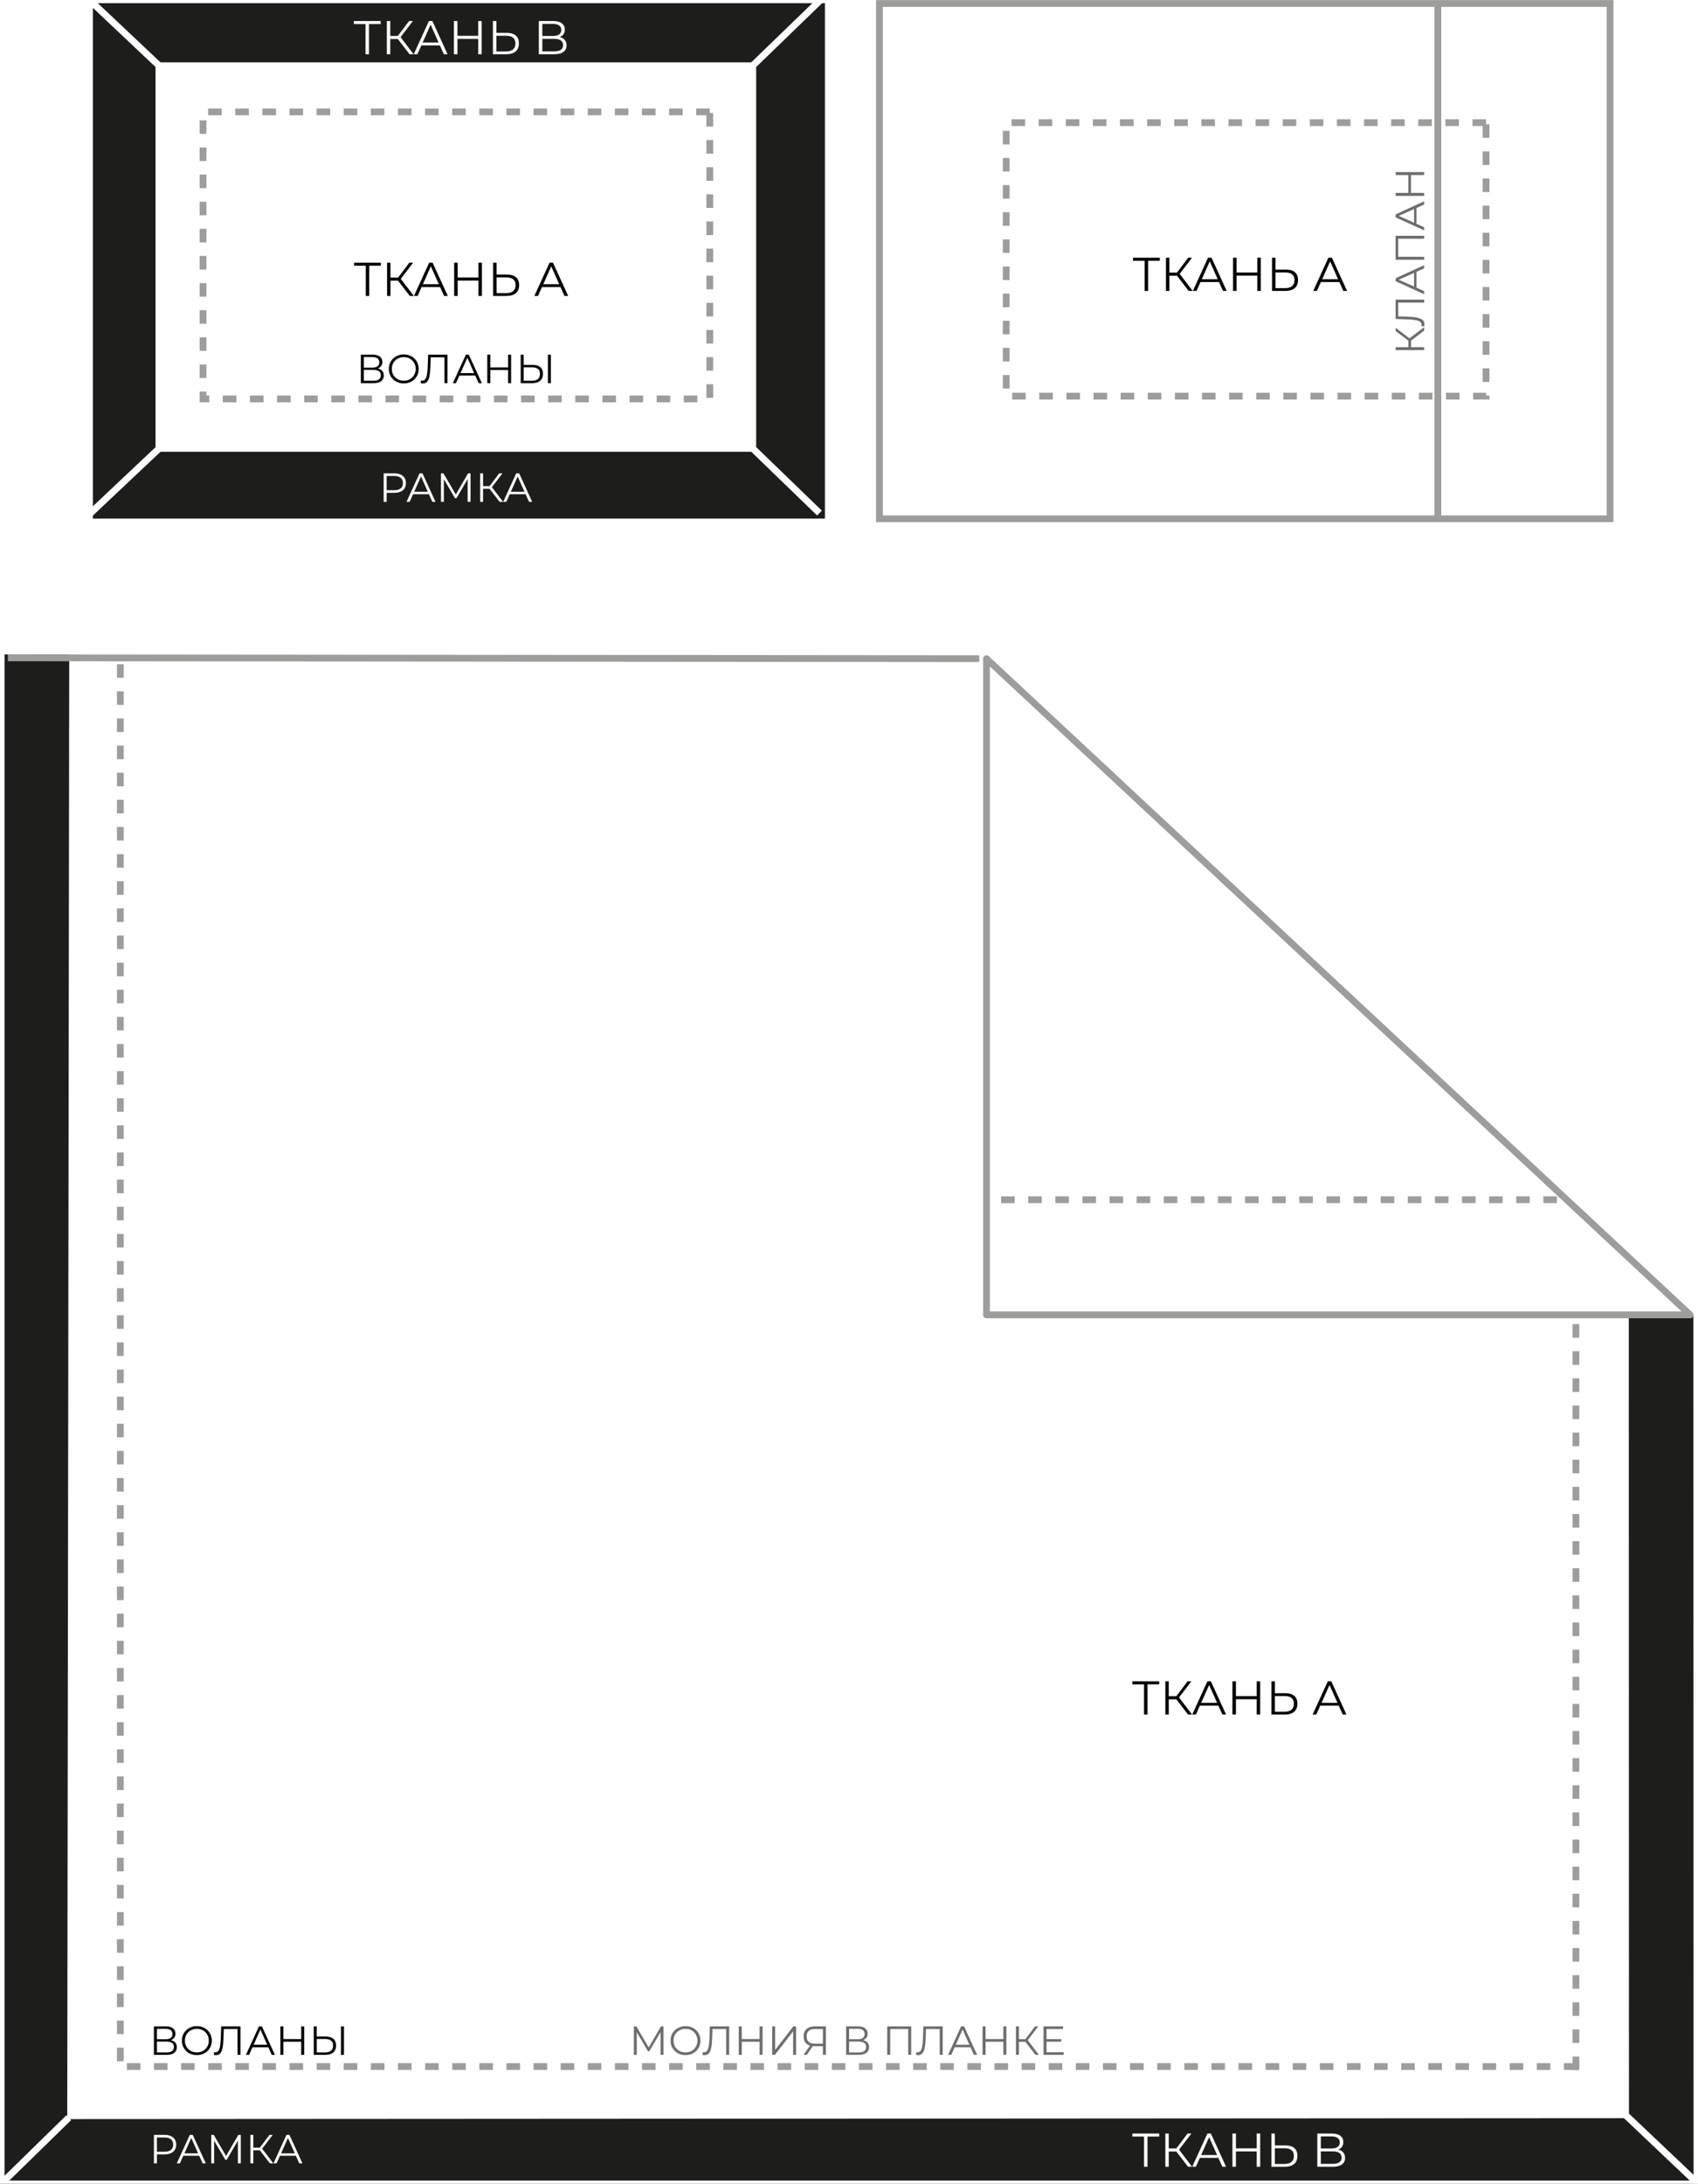
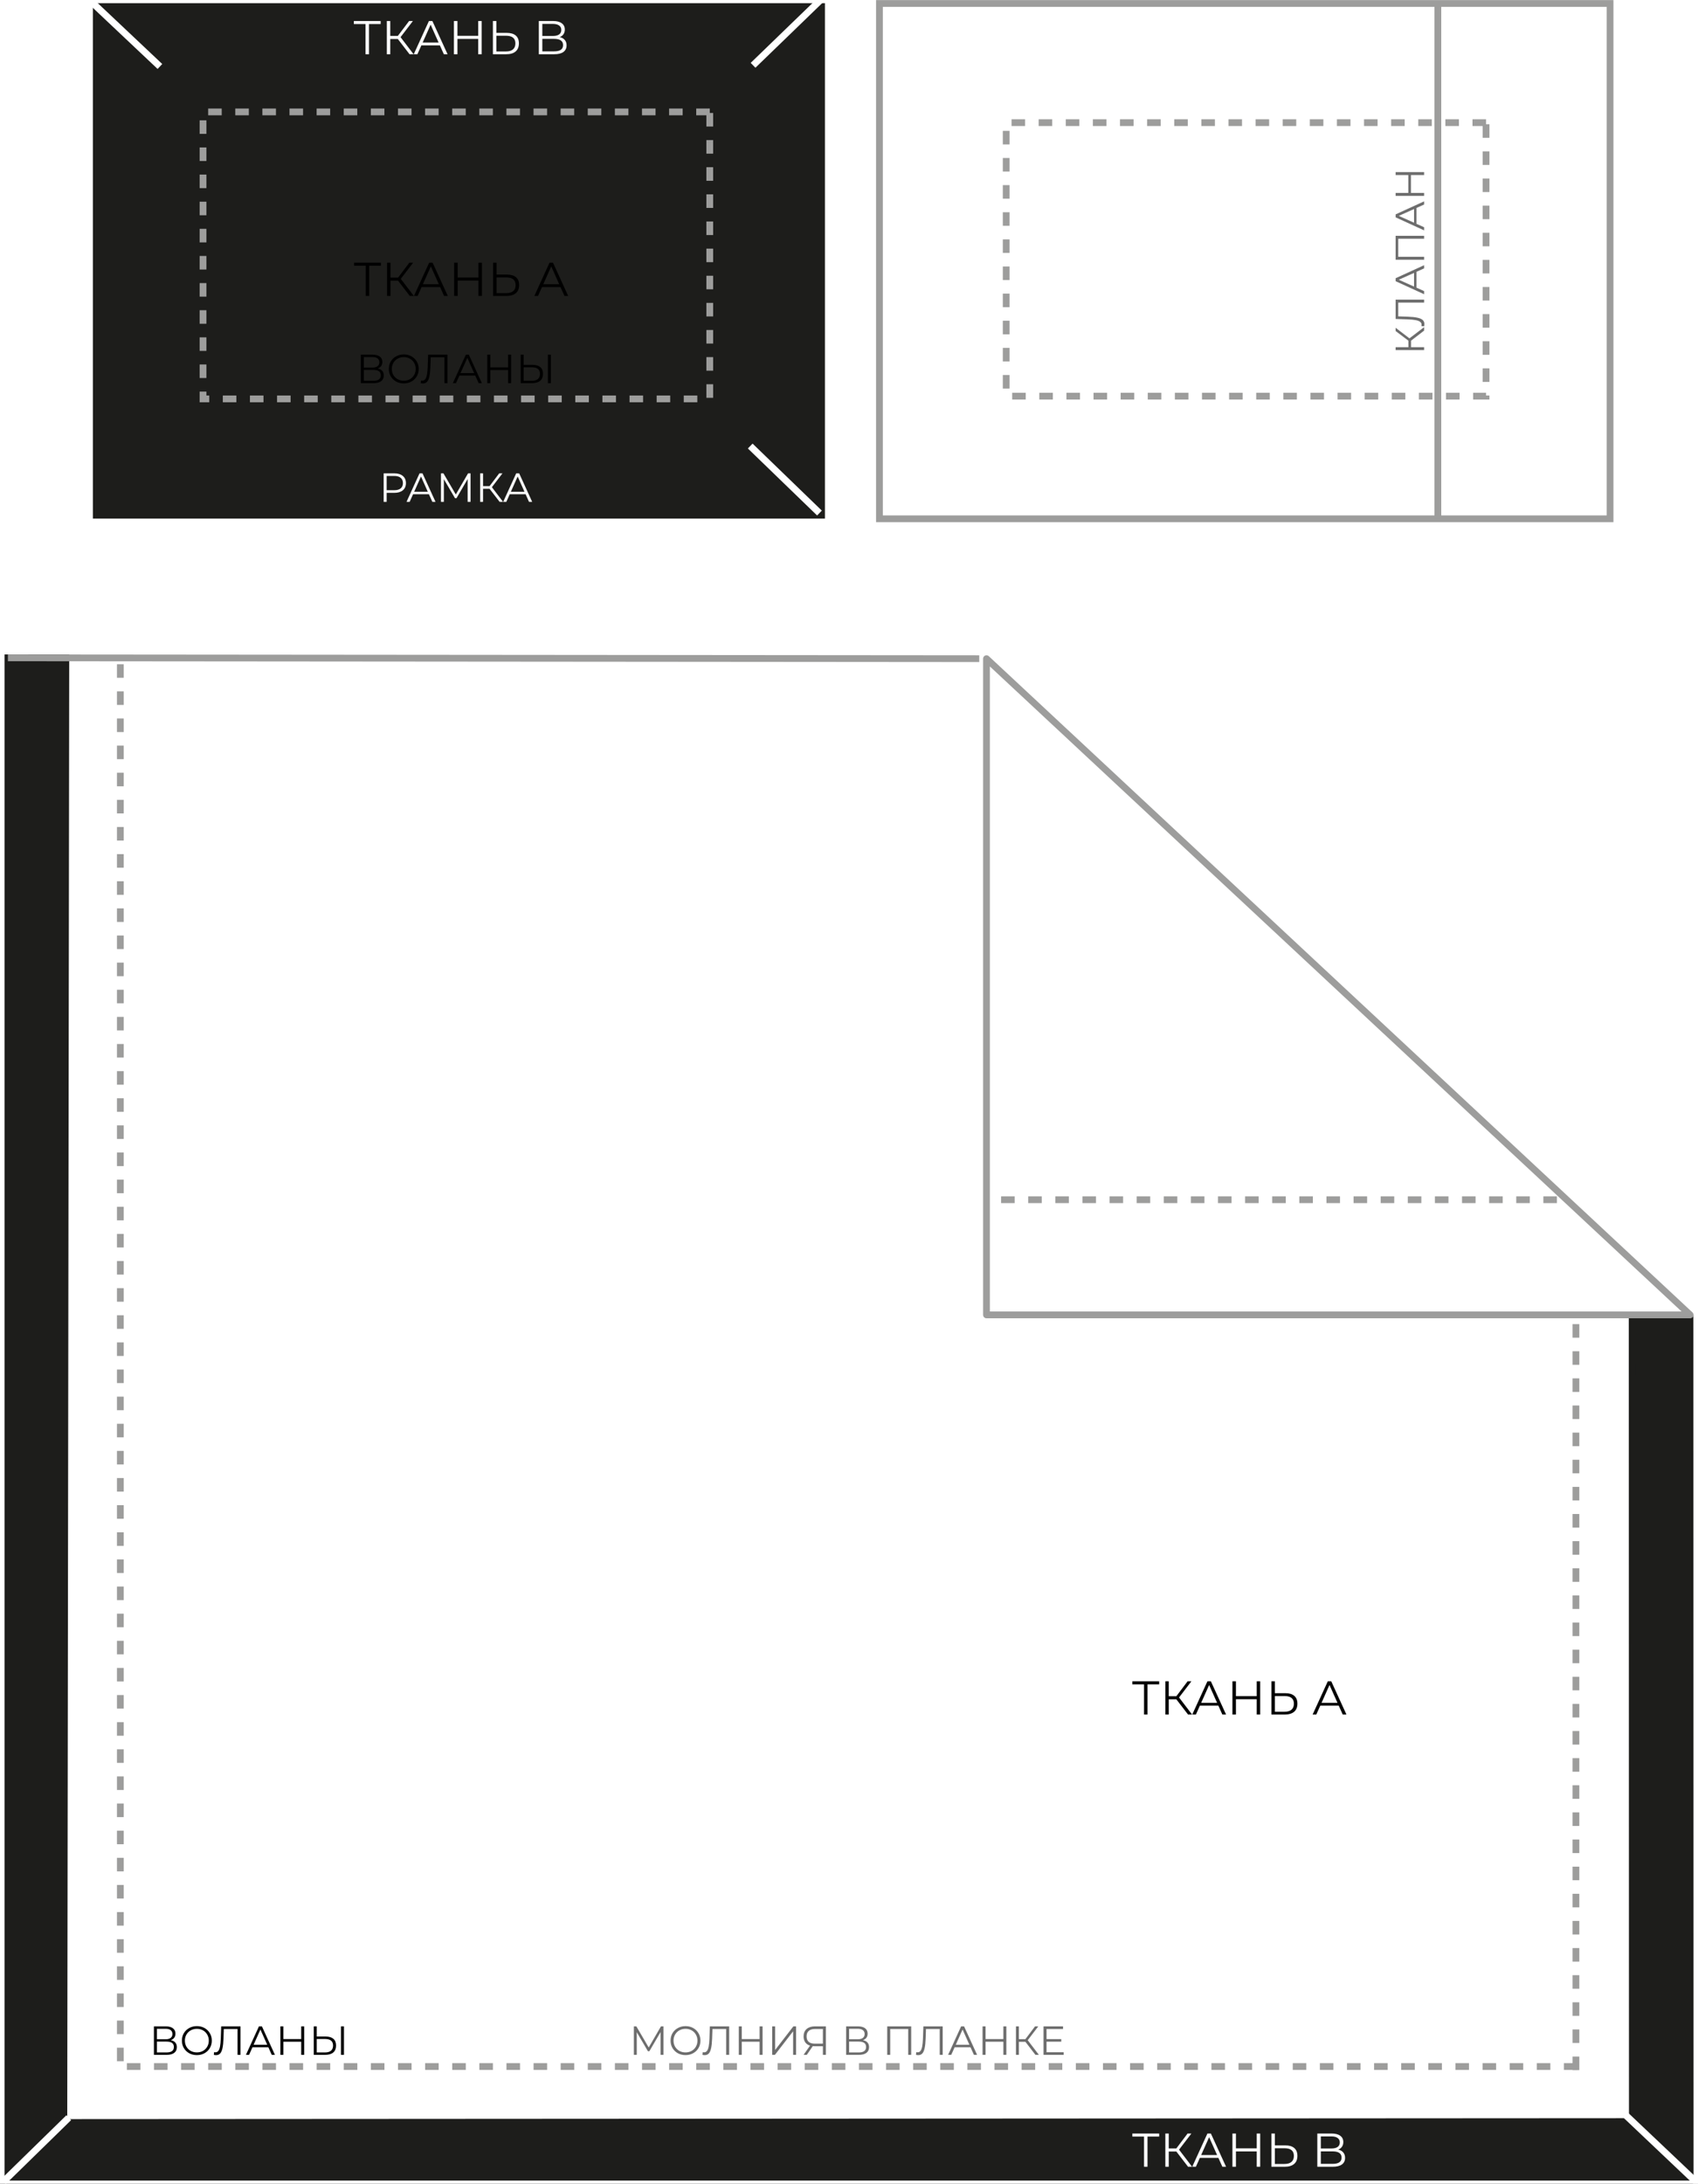
<svg xmlns="http://www.w3.org/2000/svg" width="501" height="644" viewBox="0 0 501 644" fill="none">
  <rect x="0" y="0" width="501" height="644" fill="#333333" stroke="none" />
  <g clip-path="url(#clip0_2_481)">
    <rect width="501" height="644" fill="white" />
    <path d="M112.046 10.373H108.602V19.277H107.58V10.373H104.136V9.477H112.046V10.373ZM117.113 14.783H114.873V19.277H113.865V9.477H114.873V13.873H117.113L120.431 9.477H121.551L117.911 14.237L121.761 19.277H120.571L117.113 14.783ZM129.516 16.659H124.056L122.88 19.277H121.802L126.282 9.477H127.304L131.784 19.277H130.692L129.516 16.659ZM129.138 15.819L126.786 10.555L124.434 15.819H129.138ZM141.852 9.477V19.277H140.83V14.755H134.698V19.277H133.662V9.477H134.698V13.845H140.83V9.477H141.852ZM149.262 12.977C150.419 12.977 151.301 13.239 151.908 13.761C152.524 14.284 152.832 15.049 152.832 16.057C152.832 17.112 152.505 17.915 151.852 18.465C151.208 19.007 150.274 19.277 149.052 19.277H145.16V9.477H146.182V12.977H149.262ZM149.024 18.451C149.929 18.451 150.615 18.251 151.082 17.849C151.558 17.448 151.796 16.855 151.796 16.071C151.796 14.569 150.872 13.817 149.024 13.817H146.182V18.451H149.024ZM164.881 14.223C165.525 14.363 166.02 14.643 166.365 15.063C166.72 15.474 166.897 16.006 166.897 16.659C166.897 17.499 166.585 18.148 165.959 18.605C165.343 19.053 164.429 19.277 163.215 19.277H158.707V9.477H162.935C164.027 9.477 164.872 9.697 165.469 10.135C166.076 10.574 166.379 11.195 166.379 11.997C166.379 12.539 166.244 13.001 165.973 13.383C165.712 13.757 165.348 14.037 164.881 14.223ZM159.743 10.331V13.887H162.865C163.659 13.887 164.27 13.738 164.699 13.439C165.129 13.131 165.343 12.688 165.343 12.109C165.343 11.531 165.129 11.092 164.699 10.793C164.27 10.485 163.659 10.331 162.865 10.331H159.743ZM163.201 18.423C164.079 18.423 164.741 18.274 165.189 17.975C165.637 17.677 165.861 17.21 165.861 16.575C165.861 15.353 164.975 14.741 163.201 14.741H159.743V18.423H163.201Z" fill="white" />
    <rect x="3.778" y="194" width="288.889" height="447.355" fill="white" />
    <rect x="3.777" y="387.236" width="494.445" height="254.119" fill="white" />
    <path d="M464.986 390.498V610.838" stroke="#9D9D9C" stroke-width="2" stroke-miterlimit="10" stroke-dasharray="4 4" />
    <path d="M465.432 609.445H35.511" stroke="#9D9D9C" stroke-width="2" stroke-miterlimit="10" stroke-dasharray="4 4" />
    <path d="M35.511 607.89V194.243" stroke="#9D9D9C" stroke-width="2" stroke-miterlimit="10" stroke-dasharray="4 4" />
    <path d="M481.578 388.781L481.633 625.677L18.84 625.95L19.423 194H2.334V642.07H498.694L498.639 388.781H481.578Z" fill="#1D1D1B" />
    <path d="M481.578 388.781L481.633 625.677L18.84 625.95L19.423 194H2.334V642.07H498.694L498.639 388.781H481.578Z" stroke="#1D1D1B" stroke-width="2" stroke-miterlimit="10" />
    <path d="M291.066 387.774H498.691L291.066 194.248V387.774Z" fill="white" stroke="#9D9D9C" stroke-width="2" stroke-linecap="round" stroke-linejoin="round" />
    <path d="M1 643.379L20.284 624.532" stroke="white" stroke-width="2" stroke-miterlimit="10" />
    <path d="M459.373 353.812H291.066" stroke="#9D9D9C" stroke-width="2" stroke-miterlimit="10" stroke-dasharray="4 4" />
    <path d="M501 644L479.438 623.57" stroke="white" stroke-width="2" stroke-miterlimit="10" />
    <path d="M2.334 194L288.93 194.246" stroke="#9D9D9C" stroke-width="2" stroke-miterlimit="10" />
    <path d="M342.017 329.219H338.573V338.123H337.551V329.219H334.107V328.323H342.017V329.219ZM347.084 333.629H344.844V338.123H343.836V328.323H344.844V332.719H347.084L350.402 328.323H351.522L347.882 333.083L351.732 338.123H350.542L347.084 333.629ZM359.487 335.505H354.027L352.851 338.123H351.773L356.253 328.323H357.275L361.755 338.123H360.663L359.487 335.505ZM359.109 334.665L356.757 329.401L354.405 334.665H359.109ZM371.822 328.323V338.123H370.8V333.601H364.668V338.123H363.632V328.323H364.668V332.691H370.8V328.323H371.822ZM379.233 331.823C380.39 331.823 381.272 332.084 381.879 332.607C382.495 333.13 382.803 333.895 382.803 334.903C382.803 335.958 382.476 336.76 381.823 337.311C381.179 337.852 380.245 338.123 379.023 338.123H375.131V328.323H376.153V331.823H379.233ZM378.995 337.297C379.9 337.297 380.586 337.096 381.053 336.695C381.529 336.294 381.767 335.701 381.767 334.917C381.767 333.414 380.843 332.663 378.995 332.663H376.153V337.297H378.995ZM394.852 333.069C395.496 333.209 395.991 333.489 396.336 333.909C396.691 334.32 396.868 334.852 396.868 335.505C396.868 336.345 396.555 336.994 395.93 337.451C395.314 337.899 394.399 338.123 393.186 338.123H388.678V328.323H392.906C393.998 328.323 394.843 328.542 395.44 328.981C396.047 329.42 396.35 330.04 396.35 330.843C396.35 331.384 396.215 331.846 395.944 332.229C395.683 332.602 395.319 332.882 394.852 333.069ZM389.714 329.177V332.733H392.836C393.629 332.733 394.241 332.584 394.67 332.285C395.099 331.977 395.314 331.534 395.314 330.955C395.314 330.376 395.099 329.938 394.67 329.639C394.241 329.331 393.629 329.177 392.836 329.177H389.714ZM393.172 337.269C394.049 337.269 394.712 337.12 395.16 336.821C395.608 336.522 395.832 336.056 395.832 335.421C395.832 334.198 394.945 333.587 393.172 333.587H389.714V337.269H393.172Z" fill="white" />
    <path d="M342.017 496.737H338.573V505.641H337.551V496.737H334.107V495.841H342.017V496.737ZM347.084 501.147H344.844V505.641H343.836V495.841H344.844V500.237H347.084L350.402 495.841H351.522L347.882 500.601L351.732 505.641H350.542L347.084 501.147ZM359.487 503.023H354.027L352.851 505.641H351.773L356.253 495.841H357.275L361.755 505.641H360.663L359.487 503.023ZM359.109 502.183L356.757 496.919L354.405 502.183H359.109ZM371.822 495.841V505.641H370.8V501.119H364.668V505.641H363.632V495.841H364.668V500.209H370.8V495.841H371.822ZM379.233 499.341C380.39 499.341 381.272 499.602 381.879 500.125C382.495 500.647 382.803 501.413 382.803 502.421C382.803 503.475 382.476 504.278 381.823 504.829C381.179 505.37 380.245 505.641 379.023 505.641H375.131V495.841H376.153V499.341H379.233ZM378.995 504.815C379.9 504.815 380.586 504.614 381.053 504.213C381.529 503.811 381.767 503.219 381.767 502.435C381.767 500.932 380.843 500.181 378.995 500.181H376.153V504.815H378.995ZM395.006 503.023H389.546L388.37 505.641H387.292L391.772 495.841H392.794L397.274 505.641H396.182L395.006 503.023ZM394.628 502.183L392.276 496.919L389.924 502.183H394.628Z" fill="black" />
    <path d="M342.017 630.096H338.573V639H337.551V630.096H334.107V629.2H342.017V630.096ZM347.084 634.506H344.844V639H343.836V629.2H344.844V633.596H347.084L350.402 629.2H351.522L347.882 633.96L351.732 639H350.542L347.084 634.506ZM359.487 636.382H354.027L352.851 639H351.773L356.253 629.2H357.275L361.755 639H360.663L359.487 636.382ZM359.109 635.542L356.757 630.278L354.405 635.542H359.109ZM371.822 629.2V639H370.8V634.478H364.668V639H363.632V629.2H364.668V633.568H370.8V629.2H371.822ZM379.233 632.7C380.39 632.7 381.272 632.961 381.879 633.484C382.495 634.007 382.803 634.772 382.803 635.78C382.803 636.835 382.476 637.637 381.823 638.188C381.179 638.729 380.245 639 379.023 639H375.131V629.2H376.153V632.7H379.233ZM378.995 638.174C379.9 638.174 380.586 637.973 381.053 637.572C381.529 637.171 381.767 636.578 381.767 635.794C381.767 634.291 380.843 633.54 378.995 633.54H376.153V638.174H378.995ZM394.852 633.946C395.496 634.086 395.991 634.366 396.336 634.786C396.691 635.197 396.868 635.729 396.868 636.382C396.868 637.222 396.555 637.871 395.93 638.328C395.314 638.776 394.399 639 393.186 639H388.678V629.2H392.906C393.998 629.2 394.843 629.419 395.44 629.858C396.047 630.297 396.35 630.917 396.35 631.72C396.35 632.261 396.215 632.723 395.944 633.106C395.683 633.479 395.319 633.759 394.852 633.946ZM389.714 630.054V633.61H392.836C393.629 633.61 394.241 633.461 394.67 633.162C395.099 632.854 395.314 632.411 395.314 631.832C395.314 631.253 395.099 630.815 394.67 630.516C394.241 630.208 393.629 630.054 392.836 630.054H389.714ZM393.172 638.146C394.049 638.146 394.712 637.997 395.16 637.698C395.608 637.399 395.832 636.933 395.832 636.298C395.832 635.075 394.945 634.464 393.172 634.464H389.714V638.146H393.172Z" fill="white" />
    <path d="M195.751 597.6V606H194.899V599.28L191.599 604.932H191.179L187.879 599.316V606H187.027V597.6H187.759L191.407 603.828L195.019 597.6H195.751ZM202.266 606.072C201.434 606.072 200.678 605.888 199.998 605.52C199.326 605.144 198.798 604.632 198.414 603.984C198.038 603.336 197.85 602.608 197.85 601.8C197.85 600.992 198.038 600.264 198.414 599.616C198.798 598.968 199.326 598.46 199.998 598.092C200.678 597.716 201.434 597.528 202.266 597.528C203.098 597.528 203.846 597.712 204.51 598.08C205.182 598.448 205.71 598.96 206.094 599.616C206.478 600.264 206.67 600.992 206.67 601.8C206.67 602.608 206.478 603.34 206.094 603.996C205.71 604.644 205.182 605.152 204.51 605.52C203.846 605.888 203.098 606.072 202.266 606.072ZM202.266 605.28C202.93 605.28 203.53 605.132 204.066 604.836C204.602 604.532 205.022 604.116 205.326 603.588C205.63 603.052 205.782 602.456 205.782 601.8C205.782 601.144 205.63 600.552 205.326 600.024C205.022 599.488 204.602 599.072 204.066 598.776C203.53 598.472 202.93 598.32 202.266 598.32C201.602 598.32 200.998 598.472 200.454 598.776C199.918 599.072 199.494 599.488 199.182 600.024C198.878 600.552 198.726 601.144 198.726 601.8C198.726 602.456 198.878 603.052 199.182 603.588C199.494 604.116 199.918 604.532 200.454 604.836C200.998 605.132 201.602 605.28 202.266 605.28ZM215.143 597.6V606H214.267V598.368H210.211L210.115 601.176C210.075 602.336 209.979 603.272 209.827 603.984C209.683 604.688 209.459 605.216 209.155 605.568C208.851 605.912 208.447 606.084 207.943 606.084C207.727 606.084 207.503 606.056 207.271 606L207.343 605.208C207.479 605.24 207.611 605.256 207.739 605.256C208.091 605.256 208.375 605.116 208.591 604.836C208.815 604.556 208.983 604.124 209.095 603.54C209.207 602.948 209.283 602.168 209.323 601.2L209.443 597.6H215.143ZM224.997 597.6V606H224.121V602.124H218.865V606H217.977V597.6H218.865V601.344H224.121V597.6H224.997ZM227.832 597.6H228.708V604.56L234.084 597.6H234.888V606H234.012V599.052L228.636 606H227.832V597.6ZM243.675 597.6V606H242.799V603.456H240.291C240.179 603.456 240.019 603.448 239.811 603.432L238.047 606H237.099L239.007 603.276C238.391 603.092 237.919 602.768 237.591 602.304C237.263 601.832 237.099 601.256 237.099 600.576C237.099 599.632 237.395 598.9 237.987 598.38C238.587 597.86 239.395 597.6 240.411 597.6H243.675ZM237.987 600.552C237.987 601.24 238.187 601.772 238.587 602.148C238.995 602.516 239.587 602.7 240.363 602.7H242.799V598.368H240.447C239.663 598.368 239.055 598.556 238.623 598.932C238.199 599.3 237.987 599.84 237.987 600.552ZM254.632 601.668C255.216 601.788 255.66 602.024 255.964 602.376C256.268 602.72 256.42 603.172 256.42 603.732C256.42 604.46 256.16 605.02 255.64 605.412C255.128 605.804 254.372 606 253.372 606H249.652V597.6H253.144C254.04 597.6 254.74 597.784 255.244 598.152C255.748 598.52 256 599.052 256 599.748C256 600.22 255.88 600.62 255.64 600.948C255.4 601.268 255.064 601.508 254.632 601.668ZM250.528 601.404H253.096C253.744 601.404 254.24 601.272 254.584 601.008C254.936 600.744 255.112 600.36 255.112 599.856C255.112 599.352 254.936 598.968 254.584 598.704C254.24 598.44 253.744 598.308 253.096 598.308H250.528V601.404ZM253.372 605.292C254.82 605.292 255.544 604.752 255.544 603.672C255.544 602.616 254.82 602.088 253.372 602.088H250.528V605.292H253.372ZM268.849 597.6V606H267.973V598.368H262.657V606H261.781V597.6H268.849ZM278.143 597.6V606H277.267V598.368H273.211L273.115 601.176C273.075 602.336 272.979 603.272 272.827 603.984C272.683 604.688 272.459 605.216 272.155 605.568C271.851 605.912 271.447 606.084 270.943 606.084C270.727 606.084 270.503 606.056 270.271 606L270.343 605.208C270.479 605.24 270.611 605.256 270.739 605.256C271.091 605.256 271.375 605.116 271.591 604.836C271.815 604.556 271.983 604.124 272.095 603.54C272.207 602.948 272.283 602.168 272.323 601.2L272.443 597.6H278.143ZM286.353 603.756H281.673L280.665 606H279.741L283.581 597.6H284.457L288.297 606H287.361L286.353 603.756ZM286.029 603.036L284.013 598.524L281.997 603.036H286.029ZM296.926 597.6V606H296.05V602.124H290.794V606H289.906V597.6H290.794V601.344H296.05V597.6H296.926ZM302.546 602.148H300.626V606H299.762V597.6H300.626V601.368H302.546L305.39 597.6H306.35L303.23 601.68L306.53 606H305.51L302.546 602.148ZM313.835 605.232V606H307.895V597.6H313.655V598.368H308.783V601.356H313.127V602.112H308.783V605.232H313.835Z" fill="#6D6D6D" />
    <path d="M50.396 601.668C50.98 601.788 51.424 602.024 51.728 602.376C52.032 602.72 52.184 603.172 52.184 603.732C52.184 604.46 51.924 605.02 51.404 605.412C50.892 605.804 50.136 606 49.136 606H45.416V597.6H48.908C49.804 597.6 50.504 597.784 51.008 598.152C51.512 598.52 51.764 599.052 51.764 599.748C51.764 600.22 51.644 600.62 51.404 600.948C51.164 601.268 50.828 601.508 50.396 601.668ZM46.292 601.404H48.86C49.508 601.404 50.004 601.272 50.348 601.008C50.7 600.744 50.876 600.36 50.876 599.856C50.876 599.352 50.7 598.968 50.348 598.704C50.004 598.44 49.508 598.308 48.86 598.308H46.292V601.404ZM49.136 605.292C50.584 605.292 51.308 604.752 51.308 603.672C51.308 602.616 50.584 602.088 49.136 602.088H46.292V605.292H49.136ZM58.088 606.072C57.256 606.072 56.5 605.888 55.82 605.52C55.148 605.144 54.62 604.632 54.236 603.984C53.86 603.336 53.672 602.608 53.672 601.8C53.672 600.992 53.86 600.264 54.236 599.616C54.62 598.968 55.148 598.46 55.82 598.092C56.5 597.716 57.256 597.528 58.088 597.528C58.92 597.528 59.668 597.712 60.332 598.08C61.004 598.448 61.532 598.96 61.916 599.616C62.3 600.264 62.492 600.992 62.492 601.8C62.492 602.608 62.3 603.34 61.916 603.996C61.532 604.644 61.004 605.152 60.332 605.52C59.668 605.888 58.92 606.072 58.088 606.072ZM58.088 605.28C58.752 605.28 59.352 605.132 59.888 604.836C60.424 604.532 60.844 604.116 61.148 603.588C61.452 603.052 61.604 602.456 61.604 601.8C61.604 601.144 61.452 600.552 61.148 600.024C60.844 599.488 60.424 599.072 59.888 598.776C59.352 598.472 58.752 598.32 58.088 598.32C57.424 598.32 56.82 598.472 56.276 598.776C55.74 599.072 55.316 599.488 55.004 600.024C54.7 600.552 54.548 601.144 54.548 601.8C54.548 602.456 54.7 603.052 55.004 603.588C55.316 604.116 55.74 604.532 56.276 604.836C56.82 605.132 57.424 605.28 58.088 605.28ZM70.965 597.6V606H70.089V598.368H66.033L65.937 601.176C65.897 602.336 65.801 603.272 65.649 603.984C65.505 604.688 65.281 605.216 64.977 605.568C64.673 605.912 64.269 606.084 63.765 606.084C63.549 606.084 63.325 606.056 63.093 606L63.165 605.208C63.301 605.24 63.433 605.256 63.561 605.256C63.913 605.256 64.197 605.116 64.413 604.836C64.637 604.556 64.805 604.124 64.917 603.54C65.029 602.948 65.105 602.168 65.145 601.2L65.265 597.6H70.965ZM79.175 603.756H74.495L73.487 606H72.563L76.403 597.6H77.279L81.119 606H80.183L79.175 603.756ZM78.851 603.036L76.835 598.524L74.819 603.036H78.851ZM89.749 597.6V606H88.873V602.124H83.617V606H82.728V597.6H83.617V601.344H88.873V597.6H89.749ZM96.1 600.6C97.092 600.6 97.848 600.824 98.368 601.272C98.896 601.72 99.16 602.376 99.16 603.24C99.16 604.144 98.88 604.832 98.32 605.304C97.768 605.768 96.968 606 95.92 606H92.584V597.6H93.46V600.6H96.1ZM95.896 605.292C96.672 605.292 97.26 605.12 97.66 604.776C98.068 604.432 98.272 603.924 98.272 603.252C98.272 601.964 97.48 601.32 95.896 601.32H93.46V605.292H95.896ZM100.612 597.6H101.488V606H100.612V597.6Z" fill="black" />
-     <path d="M48.56 629.6C49.632 629.6 50.472 629.856 51.08 630.368C51.688 630.88 51.992 631.584 51.992 632.48C51.992 633.376 51.688 634.08 51.08 634.592C50.472 635.096 49.632 635.348 48.56 635.348H46.304V638H45.416V629.6H48.56ZM48.536 634.568C49.368 634.568 50.004 634.388 50.444 634.028C50.884 633.66 51.104 633.144 51.104 632.48C51.104 631.8 50.884 631.28 50.444 630.92C50.004 630.552 49.368 630.368 48.536 630.368H46.304V634.568H48.536ZM58.773 635.756H54.093L53.084 638H52.16L56.001 629.6H56.877L60.717 638H59.781L58.773 635.756ZM58.449 635.036L56.432 630.524L54.416 635.036H58.449ZM71.05 629.6V638H70.198V631.28L66.898 636.932H66.478L63.178 631.316V638H62.326V629.6H63.058L66.706 635.828L70.318 629.6H71.05ZM76.665 634.148H74.745V638H73.881V629.6H74.745V633.368H76.665L79.509 629.6H80.469L77.349 633.68L80.649 638H79.629L76.665 634.148ZM87.296 635.756H82.616L81.608 638H80.684L84.524 629.6H85.4L89.24 638H88.304L87.296 635.756ZM86.972 635.036L84.956 630.524L82.94 635.036H86.972Z" fill="white" />
    <path d="M243.402 0.938H27.402V152.938H243.402V0.938Z" fill="#1D1D1B" />
-     <path d="M223.109 18.38H45.889V133.234H223.109V18.38Z" fill="white" />
    <path d="M209.42 33.001H59.903V117.643H209.42V33.001Z" stroke="#9D9D9C" stroke-width="2" stroke-miterlimit="10" stroke-dasharray="4 4" />
-     <path d="M26 152.001L47.317 131.903" stroke="white" stroke-width="2" stroke-miterlimit="10" />
    <path d="M241.785 151.301L221.357 131.542" stroke="white" stroke-width="2" stroke-miterlimit="10" />
    <path d="M26.406 0L47.184 19.603" stroke="white" stroke-width="2" stroke-miterlimit="10" />
    <path d="M242.001 0.101L222.193 19.26" stroke="white" stroke-width="2" stroke-miterlimit="10" />
    <path d="M112.387 78.373H108.943V87.277H107.921V78.373H104.477V77.477H112.387V78.373ZM117.453 82.783H115.213V87.277H114.205V77.477H115.213V81.873H117.453L120.771 77.477H121.891L118.251 82.237L122.101 87.277H120.911L117.453 82.783ZM129.856 84.659H124.396L123.22 87.277H122.142L126.622 77.477H127.644L132.124 87.277H131.032L129.856 84.659ZM129.478 83.819L127.126 78.555L124.774 83.819H129.478ZM142.192 77.477V87.277H141.17V82.755H135.038V87.277H134.002V77.477H135.038V81.845H141.17V77.477H142.192ZM149.602 80.977C150.759 80.977 151.641 81.239 152.248 81.761C152.864 82.284 153.172 83.049 153.172 84.057C153.172 85.112 152.845 85.915 152.192 86.465C151.548 87.007 150.615 87.277 149.392 87.277H145.5V77.477H146.522V80.977H149.602ZM149.364 86.451C150.269 86.451 150.955 86.251 151.422 85.849C151.898 85.448 152.136 84.855 152.136 84.071C152.136 82.569 151.212 81.817 149.364 81.817H146.522V86.451H149.364ZM165.375 84.659H159.915L158.739 87.277H157.661L162.141 77.477H163.163L167.643 87.277H166.551L165.375 84.659ZM164.997 83.819L162.645 78.555L160.293 83.819H164.997Z" fill="black" />
    <path d="M112.318 7.096H108.874V16H107.852V7.096H104.408V6.2H112.318V7.096ZM117.385 11.506H115.145V16H114.137V6.2H115.145V10.596H117.385L120.703 6.2H121.823L118.183 10.96L122.033 16H120.843L117.385 11.506ZM129.788 13.382H124.328L123.152 16H122.074L126.554 6.2H127.576L132.056 16H130.964L129.788 13.382ZM129.41 12.542L127.058 7.278L124.706 12.542H129.41ZM142.123 6.2V16H141.101V11.478H134.969V16H133.933V6.2H134.969V10.568H141.101V6.2H142.123ZM149.534 9.7C150.691 9.7 151.573 9.961 152.18 10.484C152.796 11.007 153.104 11.772 153.104 12.78C153.104 13.835 152.777 14.637 152.124 15.188C151.48 15.729 150.546 16 149.324 16H145.432V6.2H146.454V9.7H149.534ZM149.296 15.174C150.201 15.174 150.887 14.973 151.354 14.572C151.83 14.171 152.068 13.578 152.068 12.794C152.068 11.291 151.144 10.54 149.296 10.54H146.454V15.174H149.296ZM165.153 10.946C165.797 11.086 166.292 11.366 166.637 11.786C166.992 12.197 167.169 12.729 167.169 13.382C167.169 14.222 166.856 14.871 166.231 15.328C165.615 15.776 164.7 16 163.487 16H158.979V6.2H163.207C164.299 6.2 165.144 6.419 165.741 6.858C166.348 7.297 166.651 7.917 166.651 8.72C166.651 9.261 166.516 9.723 166.245 10.106C165.984 10.479 165.62 10.759 165.153 10.946ZM160.015 7.054V10.61H163.137C163.93 10.61 164.542 10.461 164.971 10.162C165.4 9.854 165.615 9.411 165.615 8.832C165.615 8.253 165.4 7.815 164.971 7.516C164.542 7.208 163.93 7.054 163.137 7.054H160.015ZM163.473 15.146C164.35 15.146 165.013 14.997 165.461 14.698C165.909 14.399 166.133 13.933 166.133 13.298C166.133 12.075 165.246 11.464 163.473 11.464H160.015V15.146H163.473Z" fill="white" />
    <path d="M111.447 108.668C112.031 108.788 112.475 109.024 112.779 109.376C113.083 109.72 113.235 110.172 113.235 110.732C113.235 111.46 112.975 112.02 112.455 112.412C111.943 112.804 111.187 113 110.187 113H106.467V104.6H109.959C110.855 104.6 111.555 104.784 112.059 105.152C112.563 105.52 112.815 106.052 112.815 106.748C112.815 107.22 112.695 107.62 112.455 107.948C112.215 108.268 111.879 108.508 111.447 108.668ZM107.343 108.404H109.911C110.559 108.404 111.055 108.272 111.399 108.008C111.751 107.744 111.927 107.36 111.927 106.856C111.927 106.352 111.751 105.968 111.399 105.704C111.055 105.44 110.559 105.308 109.911 105.308H107.343V108.404ZM110.187 112.292C111.635 112.292 112.359 111.752 112.359 110.672C112.359 109.616 111.635 109.088 110.187 109.088H107.343V112.292H110.187ZM119.139 113.072C118.307 113.072 117.551 112.888 116.871 112.52C116.199 112.144 115.671 111.632 115.287 110.984C114.911 110.336 114.723 109.608 114.723 108.8C114.723 107.992 114.911 107.264 115.287 106.616C115.671 105.968 116.199 105.46 116.871 105.092C117.551 104.716 118.307 104.528 119.139 104.528C119.971 104.528 120.719 104.712 121.383 105.08C122.055 105.448 122.583 105.96 122.967 106.616C123.351 107.264 123.543 107.992 123.543 108.8C123.543 109.608 123.351 110.34 122.967 110.996C122.583 111.644 122.055 112.152 121.383 112.52C120.719 112.888 119.971 113.072 119.139 113.072ZM119.139 112.28C119.803 112.28 120.403 112.132 120.939 111.836C121.475 111.532 121.895 111.116 122.199 110.588C122.503 110.052 122.655 109.456 122.655 108.8C122.655 108.144 122.503 107.552 122.199 107.024C121.895 106.488 121.475 106.072 120.939 105.776C120.403 105.472 119.803 105.32 119.139 105.32C118.475 105.32 117.871 105.472 117.327 105.776C116.791 106.072 116.367 106.488 116.055 107.024C115.751 107.552 115.599 108.144 115.599 108.8C115.599 109.456 115.751 110.052 116.055 110.588C116.367 111.116 116.791 111.532 117.327 111.836C117.871 112.132 118.475 112.28 119.139 112.28ZM132.016 104.6V113H131.14V105.368H127.084L126.988 108.176C126.948 109.336 126.852 110.272 126.7 110.984C126.556 111.688 126.332 112.216 126.028 112.568C125.724 112.912 125.32 113.084 124.816 113.084C124.6 113.084 124.376 113.056 124.144 113L124.216 112.208C124.352 112.24 124.484 112.256 124.612 112.256C124.964 112.256 125.248 112.116 125.464 111.836C125.688 111.556 125.856 111.124 125.968 110.54C126.08 109.948 126.156 109.168 126.196 108.2L126.316 104.6H132.016ZM140.226 110.756H135.546L134.538 113H133.614L137.454 104.6H138.33L142.17 113H141.234L140.226 110.756ZM139.902 110.036L137.886 105.524L135.87 110.036H139.902ZM150.799 104.6V113H149.923V109.124H144.667V113H143.779V104.6H144.667V108.344H149.923V104.6H150.799ZM157.151 107.6C158.143 107.6 158.899 107.824 159.419 108.272C159.947 108.72 160.211 109.376 160.211 110.24C160.211 111.144 159.931 111.832 159.371 112.304C158.819 112.768 158.019 113 156.971 113H153.635V104.6H154.511V107.6H157.151ZM156.947 112.292C157.723 112.292 158.311 112.12 158.711 111.776C159.119 111.432 159.323 110.924 159.323 110.252C159.323 108.964 158.531 108.32 156.947 108.32H154.511V112.292H156.947ZM161.663 104.6H162.539V113H161.663V104.6Z" fill="black" />
    <path d="M116.343 139.6C117.415 139.6 118.255 139.856 118.863 140.368C119.471 140.88 119.775 141.584 119.775 142.48C119.775 143.376 119.471 144.08 118.863 144.592C118.255 145.096 117.415 145.348 116.343 145.348H114.087V148H113.199V139.6H116.343ZM116.319 144.568C117.151 144.568 117.787 144.388 118.227 144.028C118.667 143.66 118.887 143.144 118.887 142.48C118.887 141.8 118.667 141.28 118.227 140.92C117.787 140.552 117.151 140.368 116.319 140.368H114.087V144.568H116.319ZM126.556 145.756H121.876L120.868 148H119.944L123.784 139.6H124.66L128.5 148H127.564L126.556 145.756ZM126.232 145.036L124.216 140.524L122.2 145.036H126.232ZM138.833 139.6V148H137.981V141.28L134.681 146.932H134.261L130.961 141.316V148H130.109V139.6H130.841L134.489 145.828L138.101 139.6H138.833ZM144.448 144.148H142.528V148H141.664V139.6H142.528V143.368H144.448L147.292 139.6H148.252L145.132 143.68L148.432 148H147.412L144.448 144.148ZM155.079 145.756H150.399L149.391 148H148.467L152.307 139.6H153.183L157.023 148H156.087L155.079 145.756ZM154.755 145.036L152.739 140.524L150.723 145.036H154.755Z" fill="white" />
    <path d="M475.052 1.026H259.483V153H475.052V1.026Z" fill="white" stroke="#9D9D9C" stroke-width="2" stroke-miterlimit="10" />
    <path d="M424.246 1V153" stroke="#9D9D9C" stroke-width="2" stroke-miterlimit="10" />
    <path d="M438.462 36.17H296.884V116.826H438.462V36.17Z" stroke="#9D9D9C" stroke-width="2" stroke-miterlimit="10" stroke-dasharray="4 4" />
    <path d="M416.332 100.468V102.388H420.184V103.252H411.784V102.388H415.552V100.468L411.784 97.624V96.664L415.864 99.784L420.184 96.484V97.504L416.332 100.468ZM411.784 88.367H420.184V89.243H412.552V93.299L415.36 93.395C416.52 93.435 417.456 93.531 418.168 93.683C418.872 93.827 419.4 94.051 419.752 94.355C420.096 94.659 420.268 95.063 420.268 95.567C420.268 95.783 420.24 96.007 420.184 96.239L419.392 96.167C419.424 96.031 419.44 95.899 419.44 95.771C419.44 95.419 419.3 95.135 419.02 94.919C418.74 94.695 418.308 94.527 417.724 94.415C417.132 94.303 416.352 94.227 415.384 94.187L411.784 94.067V88.367ZM417.94 80.157V84.837L420.184 85.845V86.769L411.784 82.929V82.053L420.184 78.213V79.149L417.94 80.157ZM417.22 80.481L412.708 82.497L417.22 84.513V80.481ZM411.784 69.535H420.184V70.412H412.552V75.728H420.184V76.603H411.784V69.535ZM417.94 61.325V66.005L420.184 67.013V67.937L411.784 64.097V63.221L420.184 59.381V60.317L417.94 61.325ZM417.22 61.649L412.708 63.665L417.22 65.681V61.649ZM411.784 50.752H420.184V51.627H416.308V56.883H420.184V57.772H411.784V56.883H415.528V51.627H411.784V50.752Z" fill="#6D6D6D" />
-     <path d="M342.2 76.897H338.756V85.801H337.734V76.897H334.29V76.001H342.2V76.897ZM347.267 81.307H345.027V85.801H344.019V76.001H345.027V80.397H347.267L350.585 76.001H351.705L348.065 80.761L351.915 85.801H350.725L347.267 81.307ZM359.67 83.183H354.21L353.034 85.801H351.956L356.436 76.001H357.458L361.938 85.801H360.846L359.67 83.183ZM359.292 82.343L356.94 77.079L354.588 82.343H359.292ZM372.006 76.001V85.801H370.984V81.279H364.852V85.801H363.816V76.001H364.852V80.369H370.984V76.001H372.006ZM379.416 79.501C380.573 79.501 381.455 79.762 382.062 80.285C382.678 80.807 382.986 81.573 382.986 82.581C382.986 83.635 382.659 84.438 382.006 84.989C381.362 85.53 380.428 85.801 379.206 85.801H375.314V76.001H376.336V79.501H379.416ZM379.178 84.975C380.083 84.975 380.769 84.774 381.236 84.373C381.712 83.971 381.95 83.379 381.95 82.595C381.95 81.092 381.026 80.341 379.178 80.341H376.336V84.975H379.178ZM395.189 83.183H389.729L388.553 85.801H387.475L391.955 76.001H392.977L397.457 85.801H396.365L395.189 83.183ZM394.811 82.343L392.459 77.079L390.107 82.343H394.811Z" fill="black" />
  </g>
  <defs>
    <clipPath id="clip0_2_481">
      <rect width="501" height="644" fill="white" />
    </clipPath>
  </defs>
</svg>